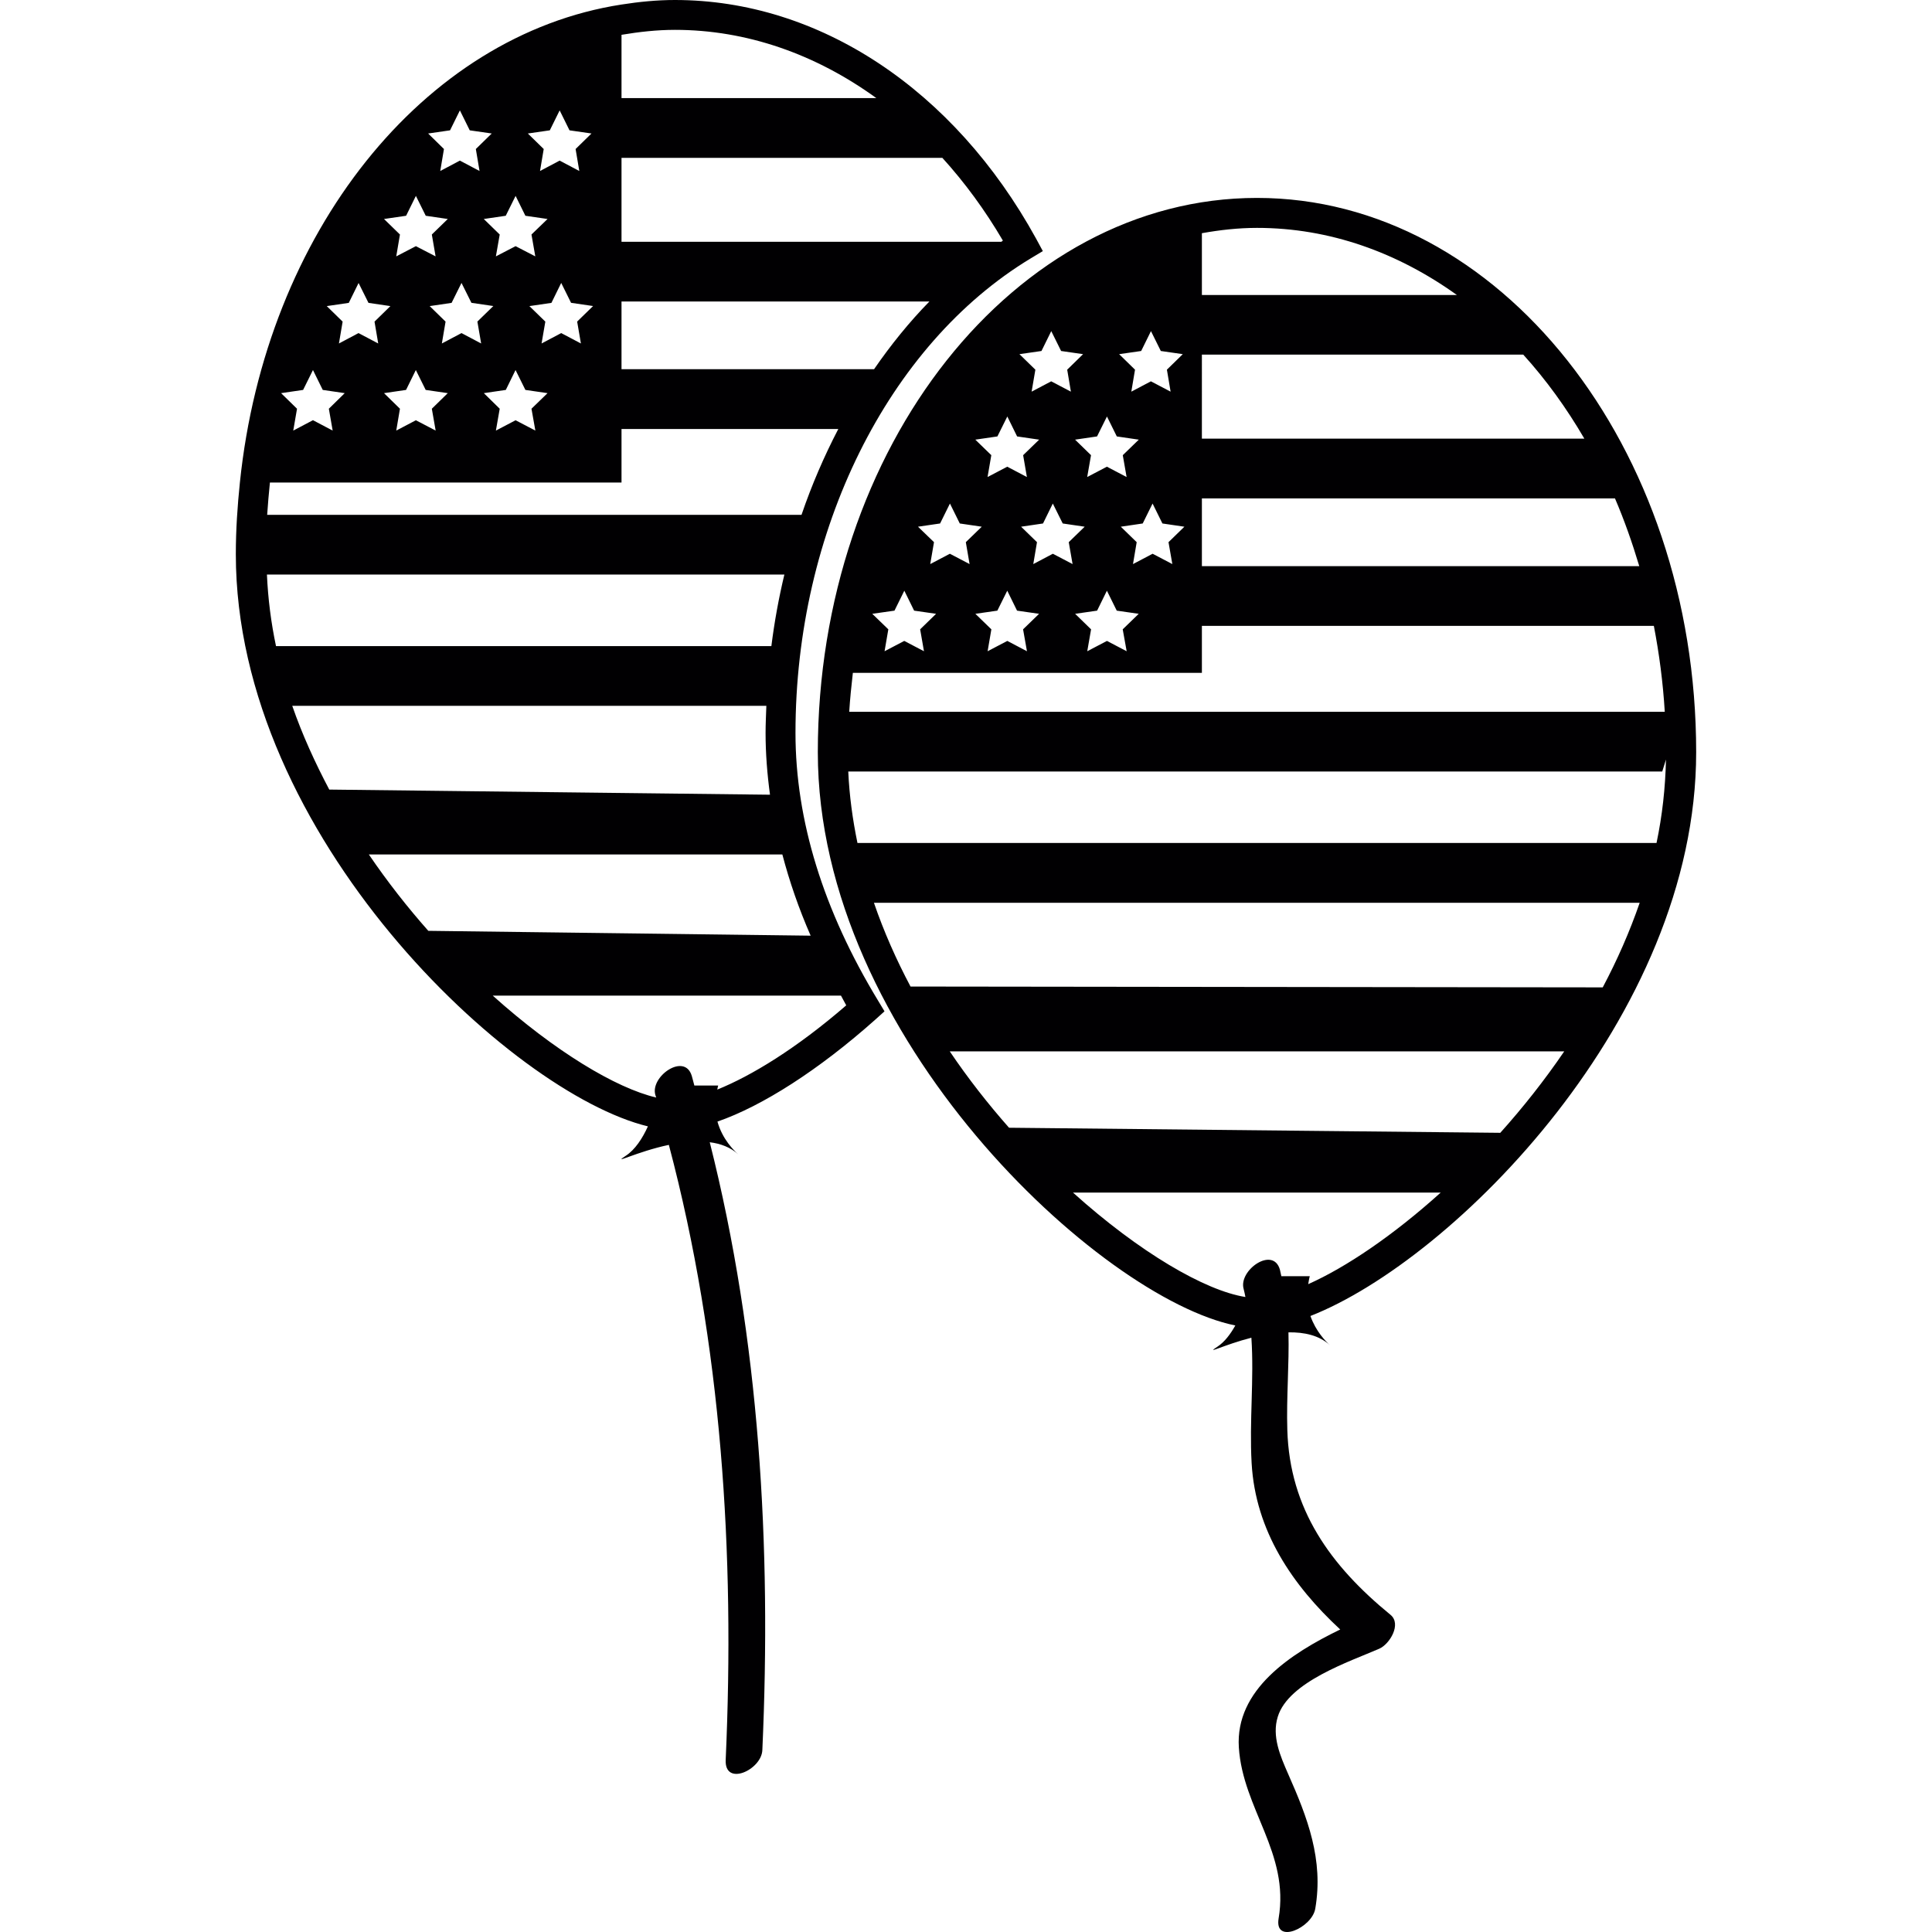
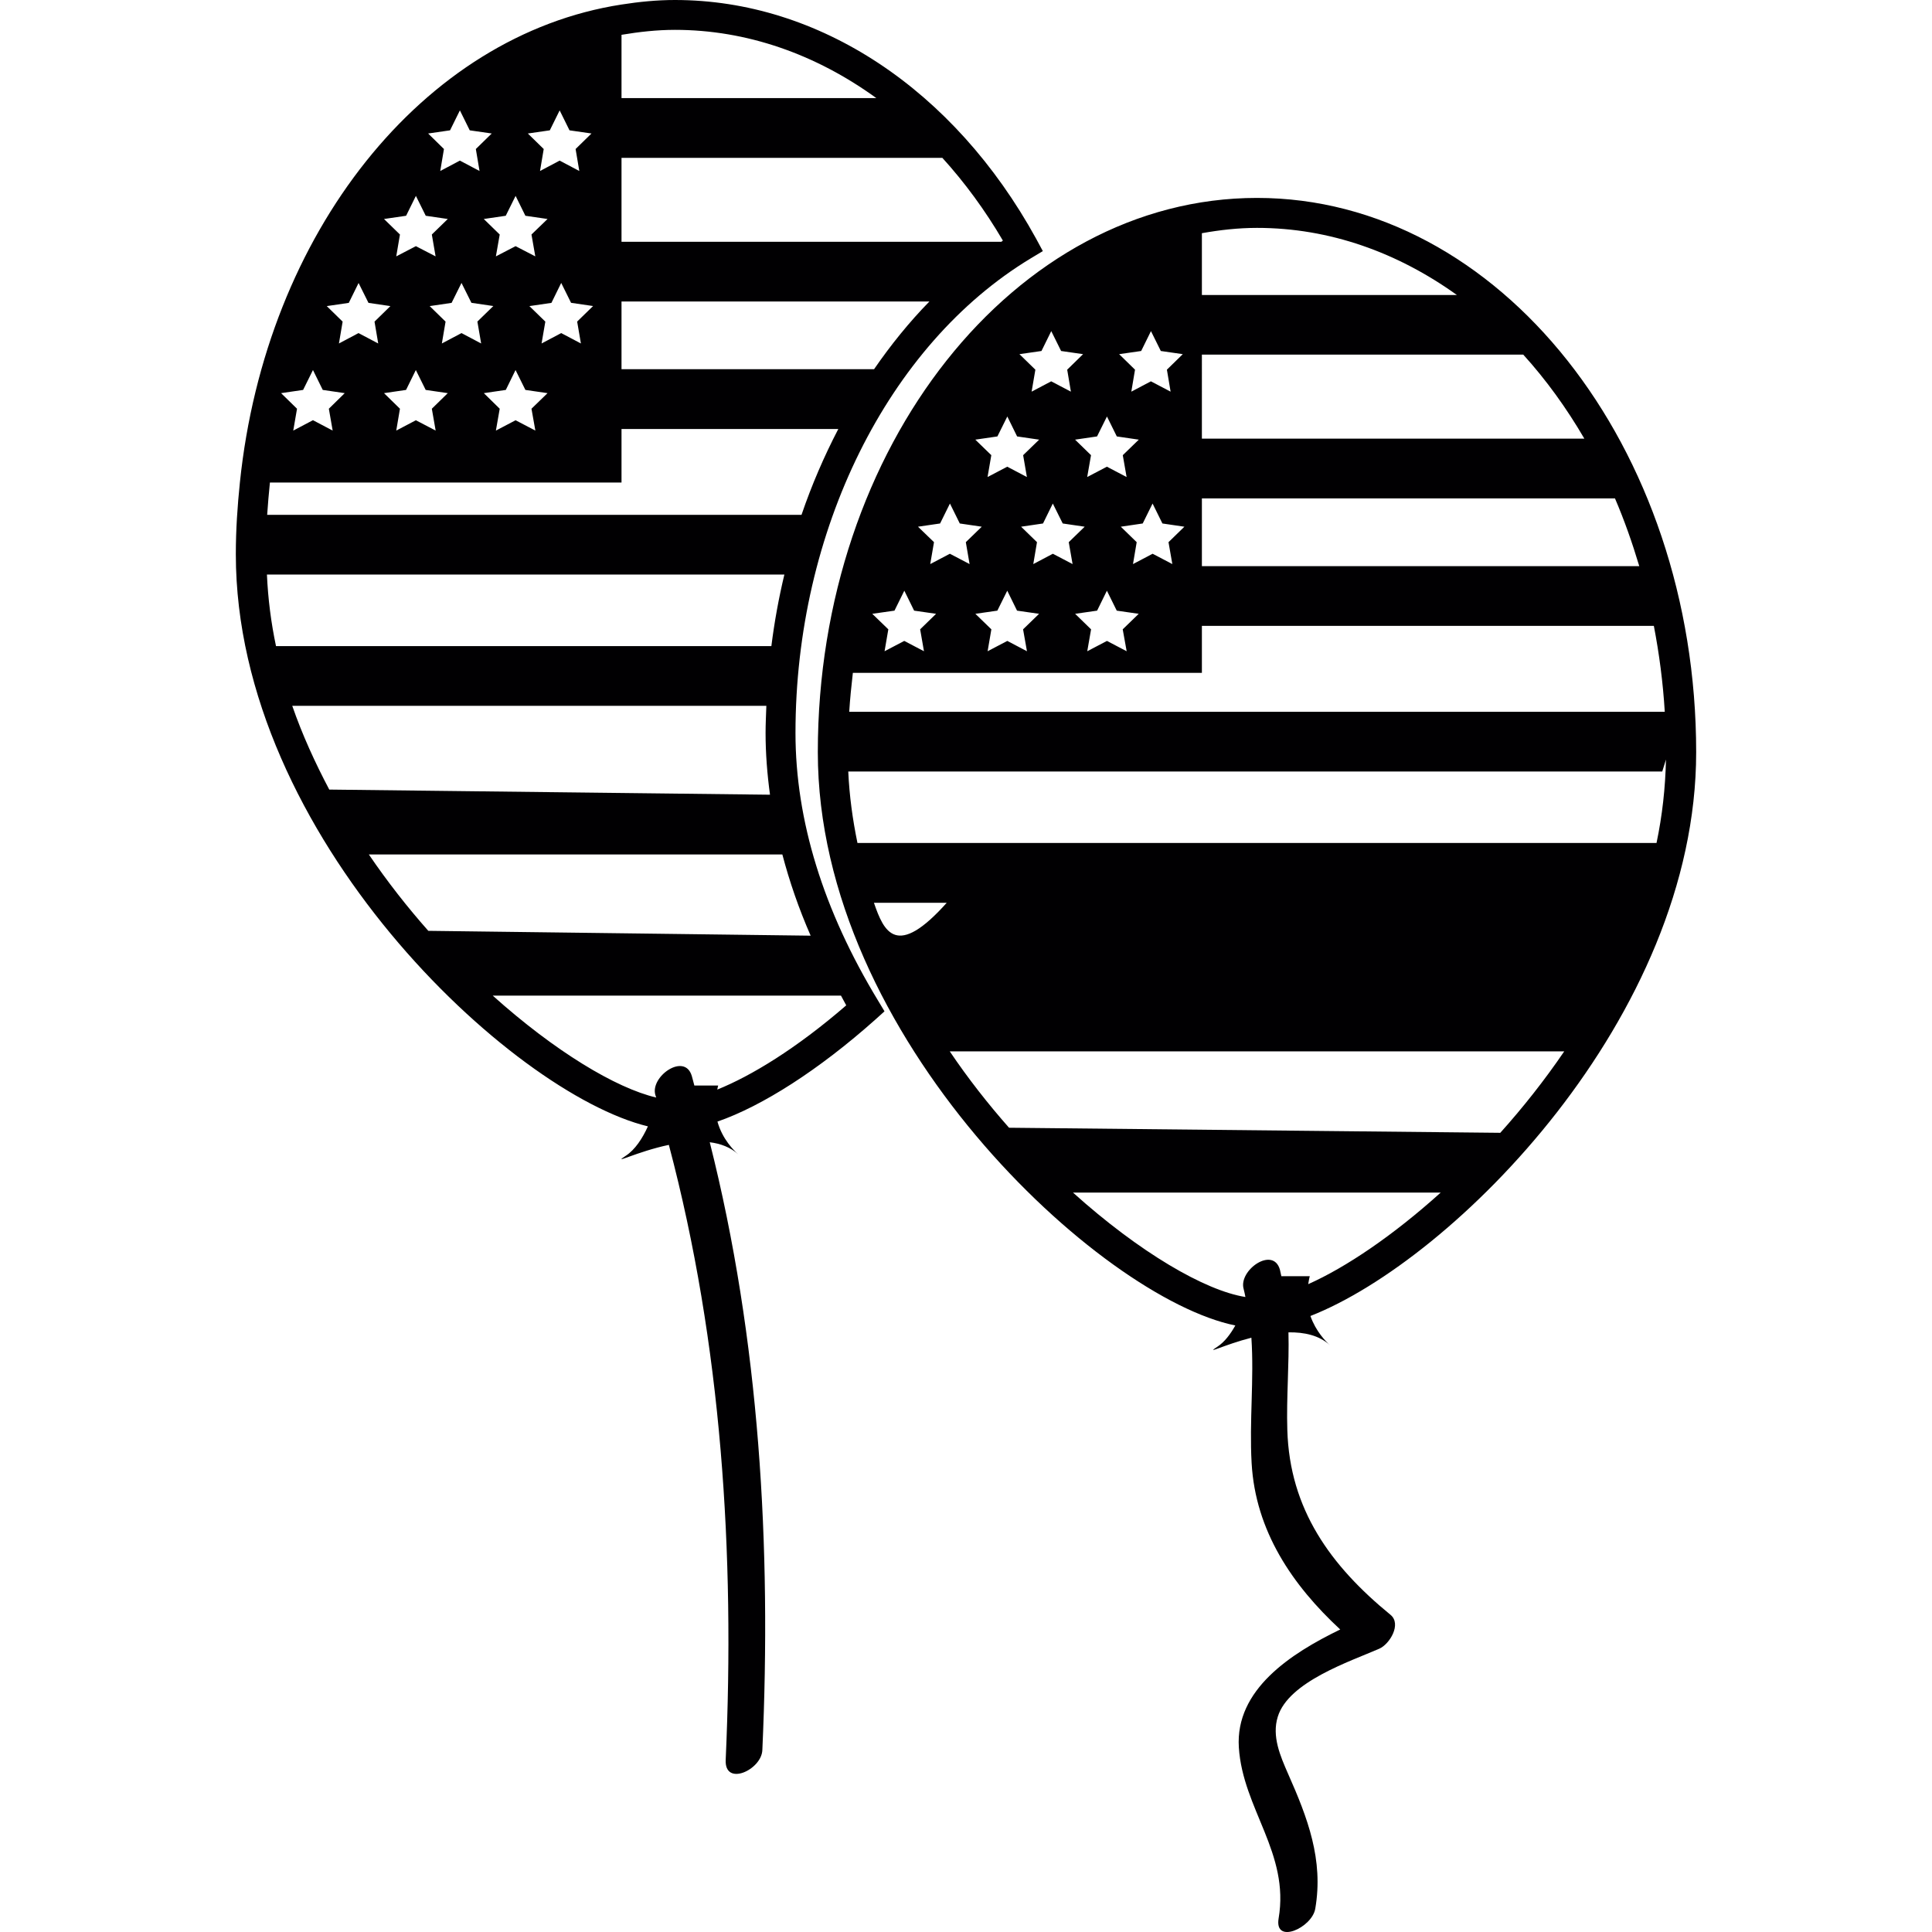
<svg xmlns="http://www.w3.org/2000/svg" height="800px" width="800px" version="1.1" id="Capa_1" viewBox="0 0 32.36 32.36" xml:space="preserve">
  <g>
-     <path style="fill:#010002;" d="M28.41,12.599c0-5.118-3.3-9.284-7.356-9.284s-7.356,4.166-7.356,9.284   c0,4.785,4.735,9.143,6.993,9.602c-0.082,0.146-0.18,0.277-0.301,0.356c-0.219,0.142,0.11-0.033,0.57-0.151   c0.047,0.696-0.036,1.398,0.004,2.1c0.064,1.138,0.683,2.045,1.484,2.787c-0.83,0.402-1.76,1.008-1.698,1.976   c0.067,1.03,0.853,1.768,0.666,2.864c-0.074,0.443,0.561,0.156,0.614-0.164c0.141-0.819-0.128-1.521-0.455-2.258   c-0.131-0.299-0.275-0.629-0.173-0.956c0.179-0.587,1.213-0.927,1.7-1.14c0.174-0.076,0.378-0.412,0.188-0.568   c-1.005-0.822-1.689-1.768-1.728-3.095c-0.017-0.553,0.033-1.095,0.019-1.636c0.263-0.004,0.515,0.049,0.695,0.216   c-0.069-0.062-0.237-0.233-0.327-0.49C24.342,21.104,28.41,17.034,28.41,12.599z M20.131,3.906   c0.302-0.054,0.609-0.089,0.923-0.089c1.217,0,2.355,0.412,3.348,1.124h-4.271V3.906z M20.131,5.94h5.383   c0.38,0.419,0.723,0.892,1.023,1.407h-6.406V5.94z M20.131,8.348h6.919c0.156,0.363,0.29,0.744,0.407,1.135h-7.326V8.348z    M19.636,9.448l-0.33-0.173l-0.329,0.173l0.062-0.367l-0.266-0.259l0.367-0.054l0.165-0.334l0.165,0.334l0.368,0.054l-0.266,0.259   L19.636,9.448z M18.871,10.908l-0.33-0.173l-0.33,0.173l0.064-0.367l-0.267-0.26l0.368-0.053l0.164-0.334l0.165,0.334l0.368,0.053   l-0.268,0.26L18.871,10.908z M17.965,9.448l-0.33-0.173l-0.328,0.173l0.062-0.367l-0.266-0.259l0.367-0.054l0.164-0.334L17.8,8.768   l0.368,0.054l-0.267,0.259L17.965,9.448z M17.201,10.908l-0.329-0.173l-0.33,0.173l0.063-0.367l-0.268-0.26l0.368-0.053   l0.166-0.334l0.164,0.334l0.369,0.053l-0.268,0.26L17.201,10.908z M19.114,5.879l0.164-0.333l0.165,0.333l0.368,0.053l-0.266,0.26   l0.062,0.368l-0.33-0.173L18.949,6.56l0.062-0.368l-0.266-0.26L19.114,5.879z M18.541,6.976l0.165,0.334l0.368,0.054l-0.268,0.26   L18.87,7.99l-0.33-0.173L18.21,7.99l0.064-0.366l-0.267-0.26l0.368-0.054L18.541,6.976z M17.444,5.879l0.164-0.333l0.165,0.333   l0.368,0.053l-0.266,0.26l0.062,0.368l-0.33-0.173L17.279,6.56l0.063-0.368l-0.267-0.26L17.444,5.879z M16.706,7.31l0.166-0.334   l0.164,0.334l0.369,0.054l-0.268,0.26L17.2,7.99l-0.329-0.173l-0.33,0.173l0.063-0.366l-0.268-0.26L16.706,7.31z M15.746,8.768   l0.165-0.334l0.165,0.334l0.368,0.054l-0.267,0.259l0.063,0.367l-0.33-0.173l-0.329,0.173l0.063-0.367l-0.268-0.259L15.746,8.768z    M14.982,10.228l0.165-0.334l0.164,0.334l0.368,0.053l-0.267,0.26l0.064,0.367l-0.33-0.173l-0.33,0.173l0.063-0.367l-0.269-0.26   L14.982,10.228z M14.285,11.27h5.846v-0.787h7.57c0.09,0.466,0.153,0.946,0.183,1.439h-13.66   C14.238,11.702,14.26,11.485,14.285,11.27z M14.208,12.922h13.634l0.062-0.2c-0.01,0.475-0.062,0.941-0.158,1.397H14.362   C14.281,13.727,14.226,13.327,14.208,12.922z M14.638,15.121h12.826c-0.169,0.489-0.377,0.961-0.619,1.417l-11.594-0.014   C15.012,16.074,14.804,15.605,14.638,15.121z M16.901,18.889c-0.349-0.395-0.685-0.823-0.993-1.279H26.2   c-0.333,0.489-0.695,0.945-1.071,1.364L16.901,18.889z M21.912,21.509c0.008-0.043,0.013-0.086,0.026-0.133h-0.476   c-0.008-0.036-0.016-0.074-0.024-0.109c-0.113-0.401-0.696,0.008-0.608,0.321c0.013,0.044,0.02,0.091,0.03,0.136   c-0.677-0.107-1.775-0.747-2.888-1.749h6.159C23.335,20.693,22.545,21.227,21.912,21.509z M13.324,12.277   c0-3.382,1.546-6.502,3.938-7.948l0.205-0.123l-0.114-0.211C15.976,1.493,13.716,0,11.305,0c-0.303,0-0.601,0.03-0.895,0.076   C7.088,0.588,4.45,3.9,4.018,8.082C3.977,8.477,3.95,8.874,3.95,9.283c0,4.722,4.613,9.029,6.902,9.583   c-0.09,0.199-0.214,0.392-0.374,0.495c-0.243,0.158,0.187-0.072,0.725-0.185c0.887,3.347,1.107,6.851,0.952,10.301   c-0.021,0.454,0.602,0.167,0.614-0.165c0.153-3.404-0.044-6.868-0.881-10.18c0.18,0.022,0.348,0.084,0.479,0.204   c-0.075-0.065-0.268-0.256-0.35-0.55c0.751-0.26,1.698-0.865,2.644-1.708l0.154-0.139l-0.107-0.178   C13.789,15.248,13.324,13.738,13.324,12.277z M10.41,0.583C10.703,0.534,11.002,0.5,11.305,0.5c1.197,0,2.355,0.405,3.373,1.143   H10.41V0.583z M10.41,2.644h5.374c0.373,0.411,0.714,0.874,1.014,1.386c-0.01,0.006-0.017,0.013-0.026,0.02H10.41V2.644z    M10.41,5.05h5.157c-0.337,0.344-0.645,0.725-0.927,1.134h-4.23V5.05z M9.73,5.753L9.4,5.579L9.071,5.753l0.063-0.366l-0.267-0.26   l0.369-0.054L9.4,4.739l0.165,0.333l0.369,0.054l-0.267,0.26L9.73,5.753z M8.967,7.212L8.636,7.039l-0.33,0.173L8.37,6.846   L8.104,6.585l0.368-0.054l0.163-0.333L8.8,6.531l0.371,0.054L8.902,6.846L8.967,7.212z M8.059,5.753L7.73,5.579L7.401,5.753   l0.062-0.366l-0.266-0.26l0.367-0.054L7.73,4.739l0.166,0.333l0.367,0.054l-0.267,0.26L8.059,5.753z M7.297,7.212L6.966,7.039   L6.637,7.212l0.062-0.366L6.432,6.585l0.369-0.054l0.164-0.333L7.13,6.531L7.5,6.585L7.233,6.846L7.297,7.212z M9.209,2.183   l0.165-0.334l0.165,0.334l0.368,0.053l-0.266,0.26l0.062,0.368L9.374,2.69L9.045,2.864l0.062-0.368l-0.266-0.26L9.209,2.183z    M8.636,3.281L8.8,3.614l0.371,0.054l-0.269,0.26l0.064,0.366l-0.33-0.171l-0.33,0.171L8.37,3.928l-0.267-0.26l0.368-0.054   L8.636,3.281z M7.538,2.183l0.165-0.334l0.165,0.334l0.368,0.053L7.97,2.496l0.062,0.368L7.703,2.69L7.374,2.864l0.062-0.368   l-0.265-0.26L7.538,2.183z M6.802,3.614l0.164-0.333l0.165,0.333L7.5,3.668l-0.267,0.26l0.063,0.366l-0.33-0.171L6.637,4.294   l0.062-0.366l-0.267-0.26L6.802,3.614z M5.842,5.073L6.006,4.74l0.166,0.333l0.367,0.054l-0.266,0.26l0.062,0.366l-0.33-0.174   L5.677,5.753l0.062-0.366l-0.266-0.26L5.842,5.073z M5.077,6.531l0.165-0.333l0.164,0.333l0.368,0.054L5.508,6.846l0.064,0.366   l-0.33-0.174l-0.33,0.174l0.063-0.366L4.708,6.585L5.077,6.531z M4.521,8.082h5.889V7.186h3.631   c-0.237,0.455-0.445,0.936-0.616,1.437h-8.95C4.487,8.442,4.503,8.26,4.521,8.082z M4.471,9.623h8.667   c-0.094,0.392-0.167,0.792-0.218,1.199H4.623C4.54,10.429,4.489,10.03,4.471,9.623z M4.895,11.822h7.941   c-0.005,0.151-0.013,0.302-0.013,0.455c0,0.342,0.027,0.687,0.074,1.034l-7.382-0.086C5.277,12.774,5.063,12.307,4.895,11.822z    M7.174,15.591c-0.35-0.395-0.685-0.822-0.996-1.279h6.926c0.119,0.452,0.275,0.906,0.474,1.36L7.174,15.591z M12.014,18.25   c0.006-0.023,0.007-0.045,0.015-0.068H11.63c-0.015-0.054-0.027-0.108-0.043-0.161c-0.119-0.399-0.702,0.01-0.61,0.32   c0.005,0.013,0.008,0.028,0.014,0.042c-0.678-0.159-1.7-0.776-2.738-1.707h5.833c0.03,0.054,0.057,0.108,0.088,0.163   C13.335,17.565,12.582,18.021,12.014,18.25z" />
+     <path style="fill:#010002;" d="M28.41,12.599c0-5.118-3.3-9.284-7.356-9.284s-7.356,4.166-7.356,9.284   c0,4.785,4.735,9.143,6.993,9.602c-0.082,0.146-0.18,0.277-0.301,0.356c-0.219,0.142,0.11-0.033,0.57-0.151   c0.047,0.696-0.036,1.398,0.004,2.1c0.064,1.138,0.683,2.045,1.484,2.787c-0.83,0.402-1.76,1.008-1.698,1.976   c0.067,1.03,0.853,1.768,0.666,2.864c-0.074,0.443,0.561,0.156,0.614-0.164c0.141-0.819-0.128-1.521-0.455-2.258   c-0.131-0.299-0.275-0.629-0.173-0.956c0.179-0.587,1.213-0.927,1.7-1.14c0.174-0.076,0.378-0.412,0.188-0.568   c-1.005-0.822-1.689-1.768-1.728-3.095c-0.017-0.553,0.033-1.095,0.019-1.636c0.263-0.004,0.515,0.049,0.695,0.216   c-0.069-0.062-0.237-0.233-0.327-0.49C24.342,21.104,28.41,17.034,28.41,12.599z M20.131,3.906   c0.302-0.054,0.609-0.089,0.923-0.089c1.217,0,2.355,0.412,3.348,1.124h-4.271V3.906z M20.131,5.94h5.383   c0.38,0.419,0.723,0.892,1.023,1.407h-6.406V5.94z M20.131,8.348h6.919c0.156,0.363,0.29,0.744,0.407,1.135h-7.326V8.348z    M19.636,9.448l-0.33-0.173l-0.329,0.173l0.062-0.367l-0.266-0.259l0.367-0.054l0.165-0.334l0.165,0.334l0.368,0.054l-0.266,0.259   L19.636,9.448z M18.871,10.908l-0.33-0.173l-0.33,0.173l0.064-0.367l-0.267-0.26l0.368-0.053l0.164-0.334l0.165,0.334l0.368,0.053   l-0.268,0.26L18.871,10.908z M17.965,9.448l-0.33-0.173l-0.328,0.173l0.062-0.367l-0.266-0.259l0.367-0.054l0.164-0.334L17.8,8.768   l0.368,0.054l-0.267,0.259L17.965,9.448z M17.201,10.908l-0.329-0.173l-0.33,0.173l0.063-0.367l-0.268-0.26l0.368-0.053   l0.166-0.334l0.164,0.334l0.369,0.053l-0.268,0.26L17.201,10.908z M19.114,5.879l0.164-0.333l0.165,0.333l0.368,0.053l-0.266,0.26   l0.062,0.368l-0.33-0.173L18.949,6.56l0.062-0.368l-0.266-0.26L19.114,5.879z M18.541,6.976l0.165,0.334l0.368,0.054l-0.268,0.26   L18.87,7.99l-0.33-0.173L18.21,7.99l0.064-0.366l-0.267-0.26l0.368-0.054L18.541,6.976z M17.444,5.879l0.164-0.333l0.165,0.333   l0.368,0.053l-0.266,0.26l0.062,0.368l-0.33-0.173L17.279,6.56l0.063-0.368l-0.267-0.26L17.444,5.879z M16.706,7.31l0.166-0.334   l0.164,0.334l0.369,0.054l-0.268,0.26L17.2,7.99l-0.329-0.173l-0.33,0.173l0.063-0.366l-0.268-0.26L16.706,7.31z M15.746,8.768   l0.165-0.334l0.165,0.334l0.368,0.054l-0.267,0.259l0.063,0.367l-0.33-0.173l-0.329,0.173l0.063-0.367l-0.268-0.259L15.746,8.768z    M14.982,10.228l0.165-0.334l0.164,0.334l0.368,0.053l-0.267,0.26l0.064,0.367l-0.33-0.173l-0.33,0.173l0.063-0.367l-0.269-0.26   L14.982,10.228z M14.285,11.27h5.846v-0.787h7.57c0.09,0.466,0.153,0.946,0.183,1.439h-13.66   C14.238,11.702,14.26,11.485,14.285,11.27z M14.208,12.922h13.634l0.062-0.2c-0.01,0.475-0.062,0.941-0.158,1.397H14.362   C14.281,13.727,14.226,13.327,14.208,12.922z M14.638,15.121h12.826l-11.594-0.014   C15.012,16.074,14.804,15.605,14.638,15.121z M16.901,18.889c-0.349-0.395-0.685-0.823-0.993-1.279H26.2   c-0.333,0.489-0.695,0.945-1.071,1.364L16.901,18.889z M21.912,21.509c0.008-0.043,0.013-0.086,0.026-0.133h-0.476   c-0.008-0.036-0.016-0.074-0.024-0.109c-0.113-0.401-0.696,0.008-0.608,0.321c0.013,0.044,0.02,0.091,0.03,0.136   c-0.677-0.107-1.775-0.747-2.888-1.749h6.159C23.335,20.693,22.545,21.227,21.912,21.509z M13.324,12.277   c0-3.382,1.546-6.502,3.938-7.948l0.205-0.123l-0.114-0.211C15.976,1.493,13.716,0,11.305,0c-0.303,0-0.601,0.03-0.895,0.076   C7.088,0.588,4.45,3.9,4.018,8.082C3.977,8.477,3.95,8.874,3.95,9.283c0,4.722,4.613,9.029,6.902,9.583   c-0.09,0.199-0.214,0.392-0.374,0.495c-0.243,0.158,0.187-0.072,0.725-0.185c0.887,3.347,1.107,6.851,0.952,10.301   c-0.021,0.454,0.602,0.167,0.614-0.165c0.153-3.404-0.044-6.868-0.881-10.18c0.18,0.022,0.348,0.084,0.479,0.204   c-0.075-0.065-0.268-0.256-0.35-0.55c0.751-0.26,1.698-0.865,2.644-1.708l0.154-0.139l-0.107-0.178   C13.789,15.248,13.324,13.738,13.324,12.277z M10.41,0.583C10.703,0.534,11.002,0.5,11.305,0.5c1.197,0,2.355,0.405,3.373,1.143   H10.41V0.583z M10.41,2.644h5.374c0.373,0.411,0.714,0.874,1.014,1.386c-0.01,0.006-0.017,0.013-0.026,0.02H10.41V2.644z    M10.41,5.05h5.157c-0.337,0.344-0.645,0.725-0.927,1.134h-4.23V5.05z M9.73,5.753L9.4,5.579L9.071,5.753l0.063-0.366l-0.267-0.26   l0.369-0.054L9.4,4.739l0.165,0.333l0.369,0.054l-0.267,0.26L9.73,5.753z M8.967,7.212L8.636,7.039l-0.33,0.173L8.37,6.846   L8.104,6.585l0.368-0.054l0.163-0.333L8.8,6.531l0.371,0.054L8.902,6.846L8.967,7.212z M8.059,5.753L7.73,5.579L7.401,5.753   l0.062-0.366l-0.266-0.26l0.367-0.054L7.73,4.739l0.166,0.333l0.367,0.054l-0.267,0.26L8.059,5.753z M7.297,7.212L6.966,7.039   L6.637,7.212l0.062-0.366L6.432,6.585l0.369-0.054l0.164-0.333L7.13,6.531L7.5,6.585L7.233,6.846L7.297,7.212z M9.209,2.183   l0.165-0.334l0.165,0.334l0.368,0.053l-0.266,0.26l0.062,0.368L9.374,2.69L9.045,2.864l0.062-0.368l-0.266-0.26L9.209,2.183z    M8.636,3.281L8.8,3.614l0.371,0.054l-0.269,0.26l0.064,0.366l-0.33-0.171l-0.33,0.171L8.37,3.928l-0.267-0.26l0.368-0.054   L8.636,3.281z M7.538,2.183l0.165-0.334l0.165,0.334l0.368,0.053L7.97,2.496l0.062,0.368L7.703,2.69L7.374,2.864l0.062-0.368   l-0.265-0.26L7.538,2.183z M6.802,3.614l0.164-0.333l0.165,0.333L7.5,3.668l-0.267,0.26l0.063,0.366l-0.33-0.171L6.637,4.294   l0.062-0.366l-0.267-0.26L6.802,3.614z M5.842,5.073L6.006,4.74l0.166,0.333l0.367,0.054l-0.266,0.26l0.062,0.366l-0.33-0.174   L5.677,5.753l0.062-0.366l-0.266-0.26L5.842,5.073z M5.077,6.531l0.165-0.333l0.164,0.333l0.368,0.054L5.508,6.846l0.064,0.366   l-0.33-0.174l-0.33,0.174l0.063-0.366L4.708,6.585L5.077,6.531z M4.521,8.082h5.889V7.186h3.631   c-0.237,0.455-0.445,0.936-0.616,1.437h-8.95C4.487,8.442,4.503,8.26,4.521,8.082z M4.471,9.623h8.667   c-0.094,0.392-0.167,0.792-0.218,1.199H4.623C4.54,10.429,4.489,10.03,4.471,9.623z M4.895,11.822h7.941   c-0.005,0.151-0.013,0.302-0.013,0.455c0,0.342,0.027,0.687,0.074,1.034l-7.382-0.086C5.277,12.774,5.063,12.307,4.895,11.822z    M7.174,15.591c-0.35-0.395-0.685-0.822-0.996-1.279h6.926c0.119,0.452,0.275,0.906,0.474,1.36L7.174,15.591z M12.014,18.25   c0.006-0.023,0.007-0.045,0.015-0.068H11.63c-0.015-0.054-0.027-0.108-0.043-0.161c-0.119-0.399-0.702,0.01-0.61,0.32   c0.005,0.013,0.008,0.028,0.014,0.042c-0.678-0.159-1.7-0.776-2.738-1.707h5.833c0.03,0.054,0.057,0.108,0.088,0.163   C13.335,17.565,12.582,18.021,12.014,18.25z" />
  </g>
</svg>